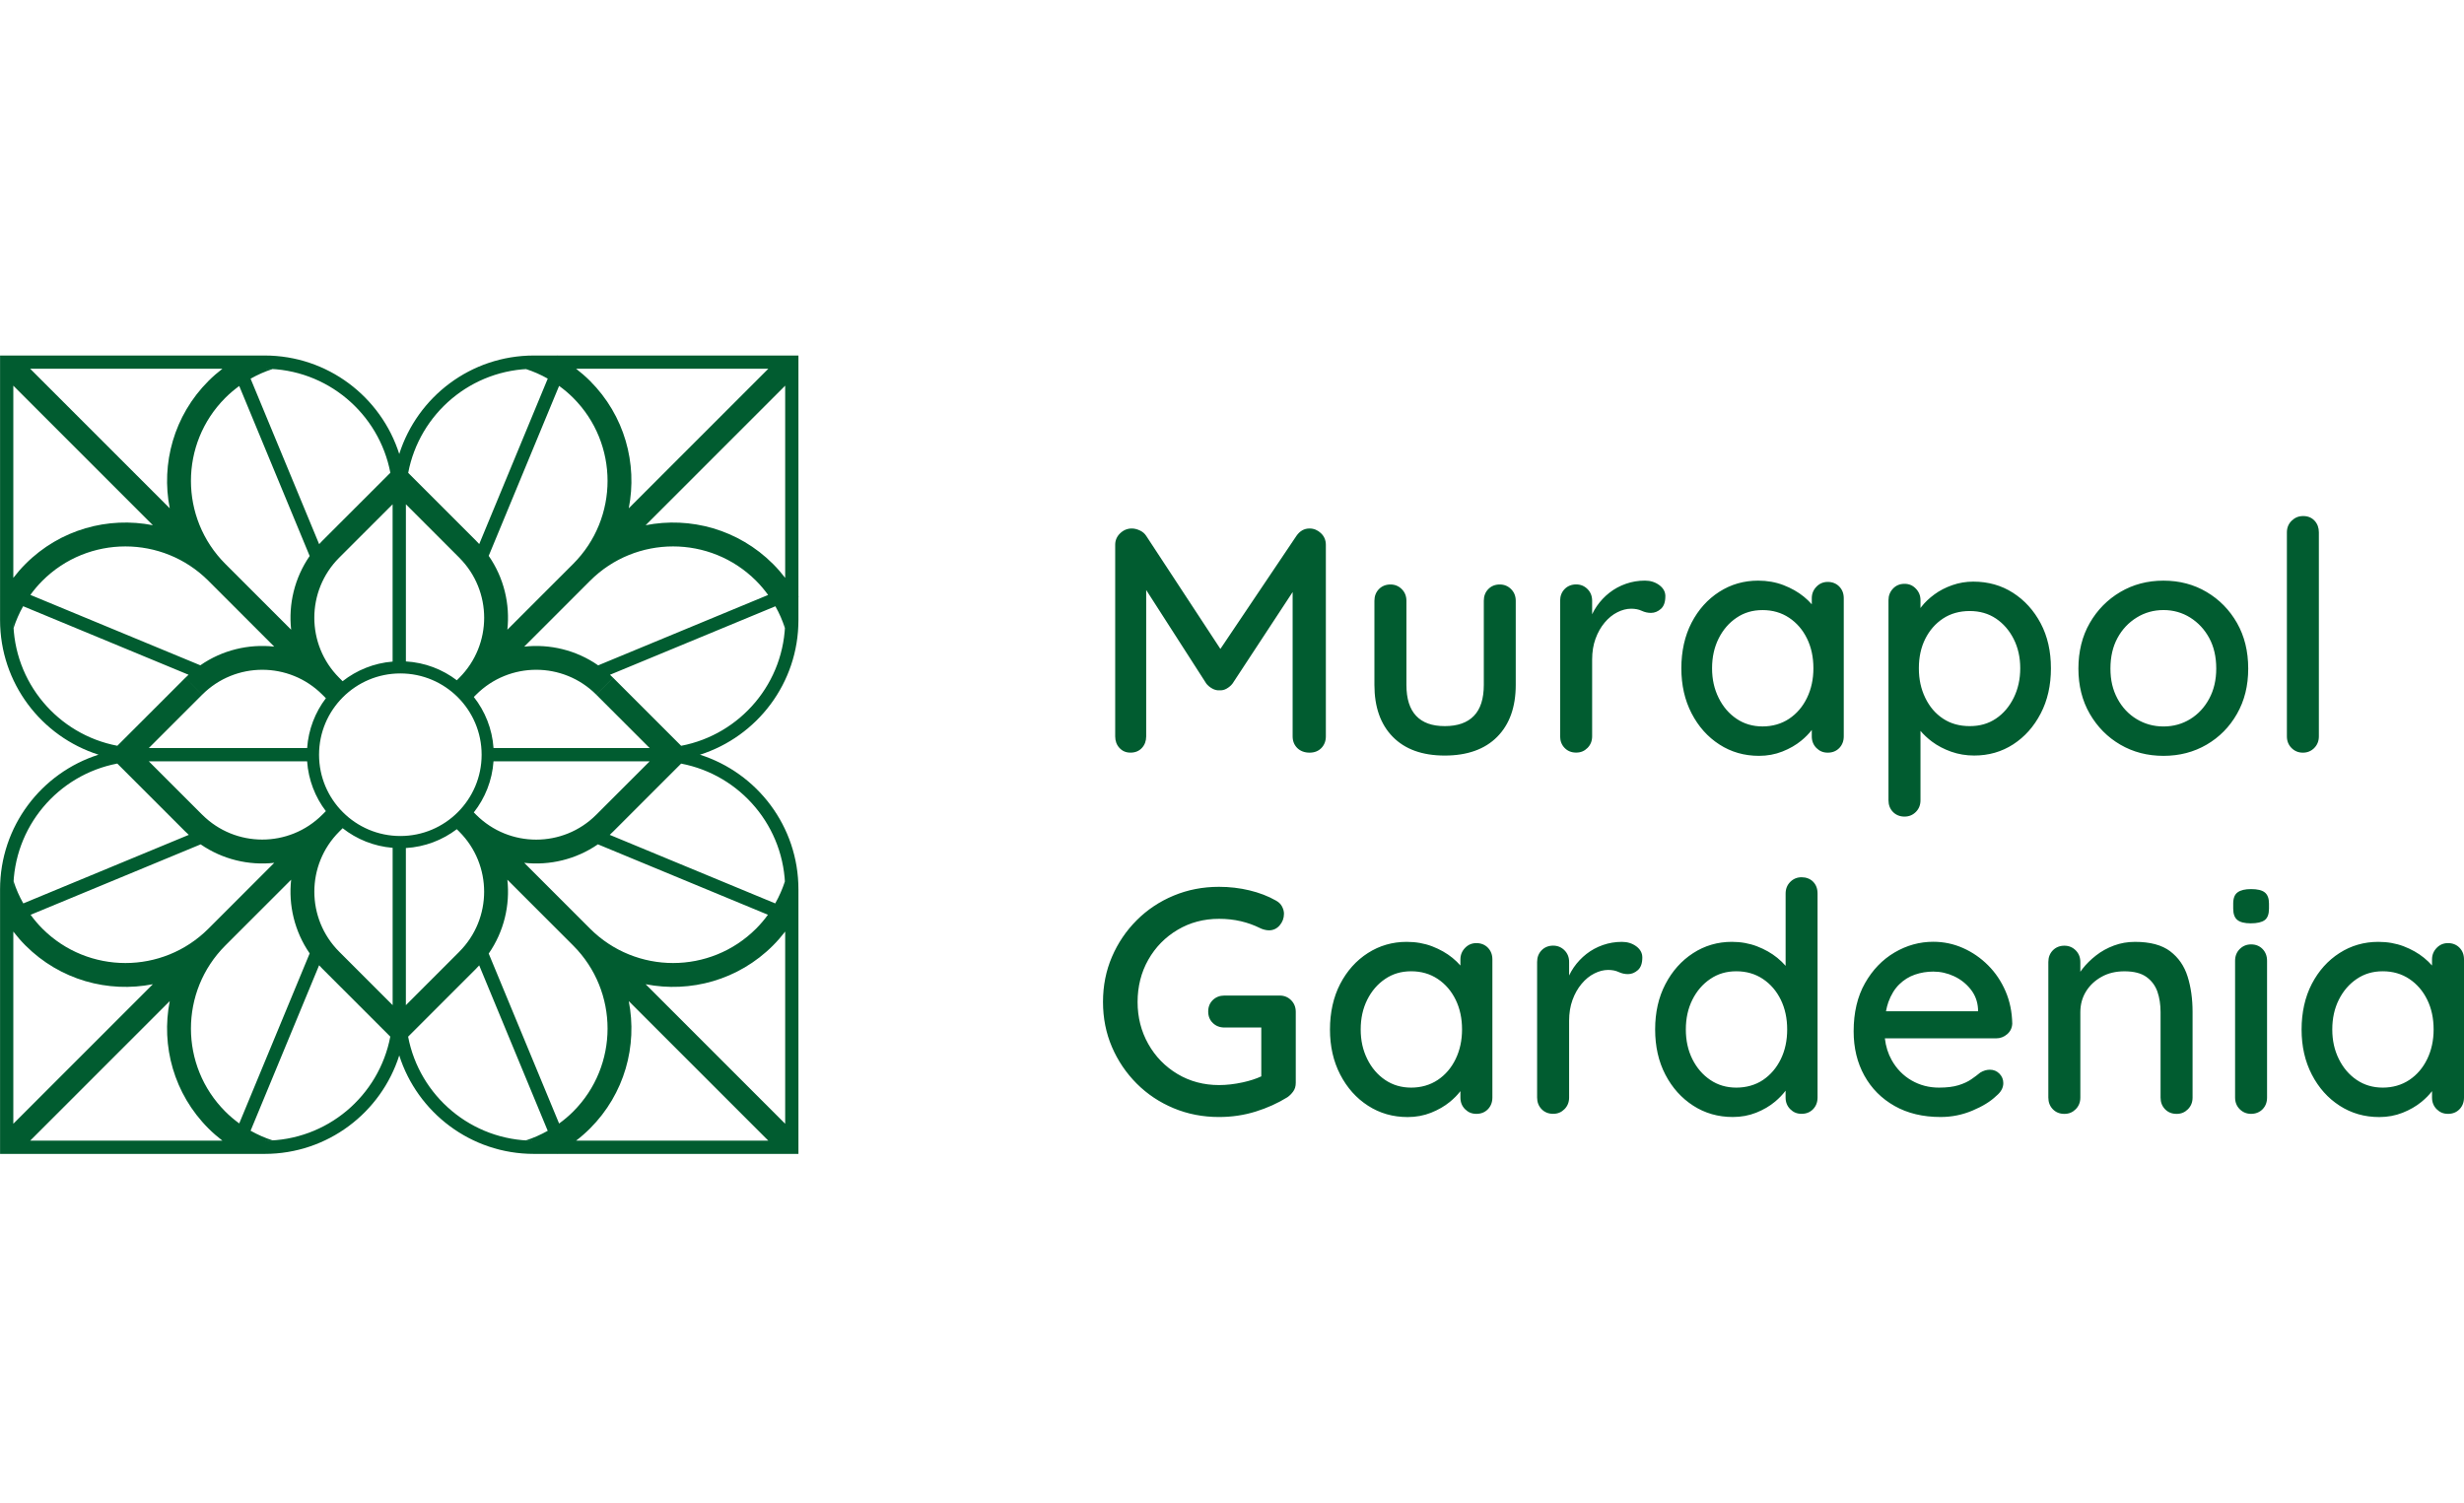
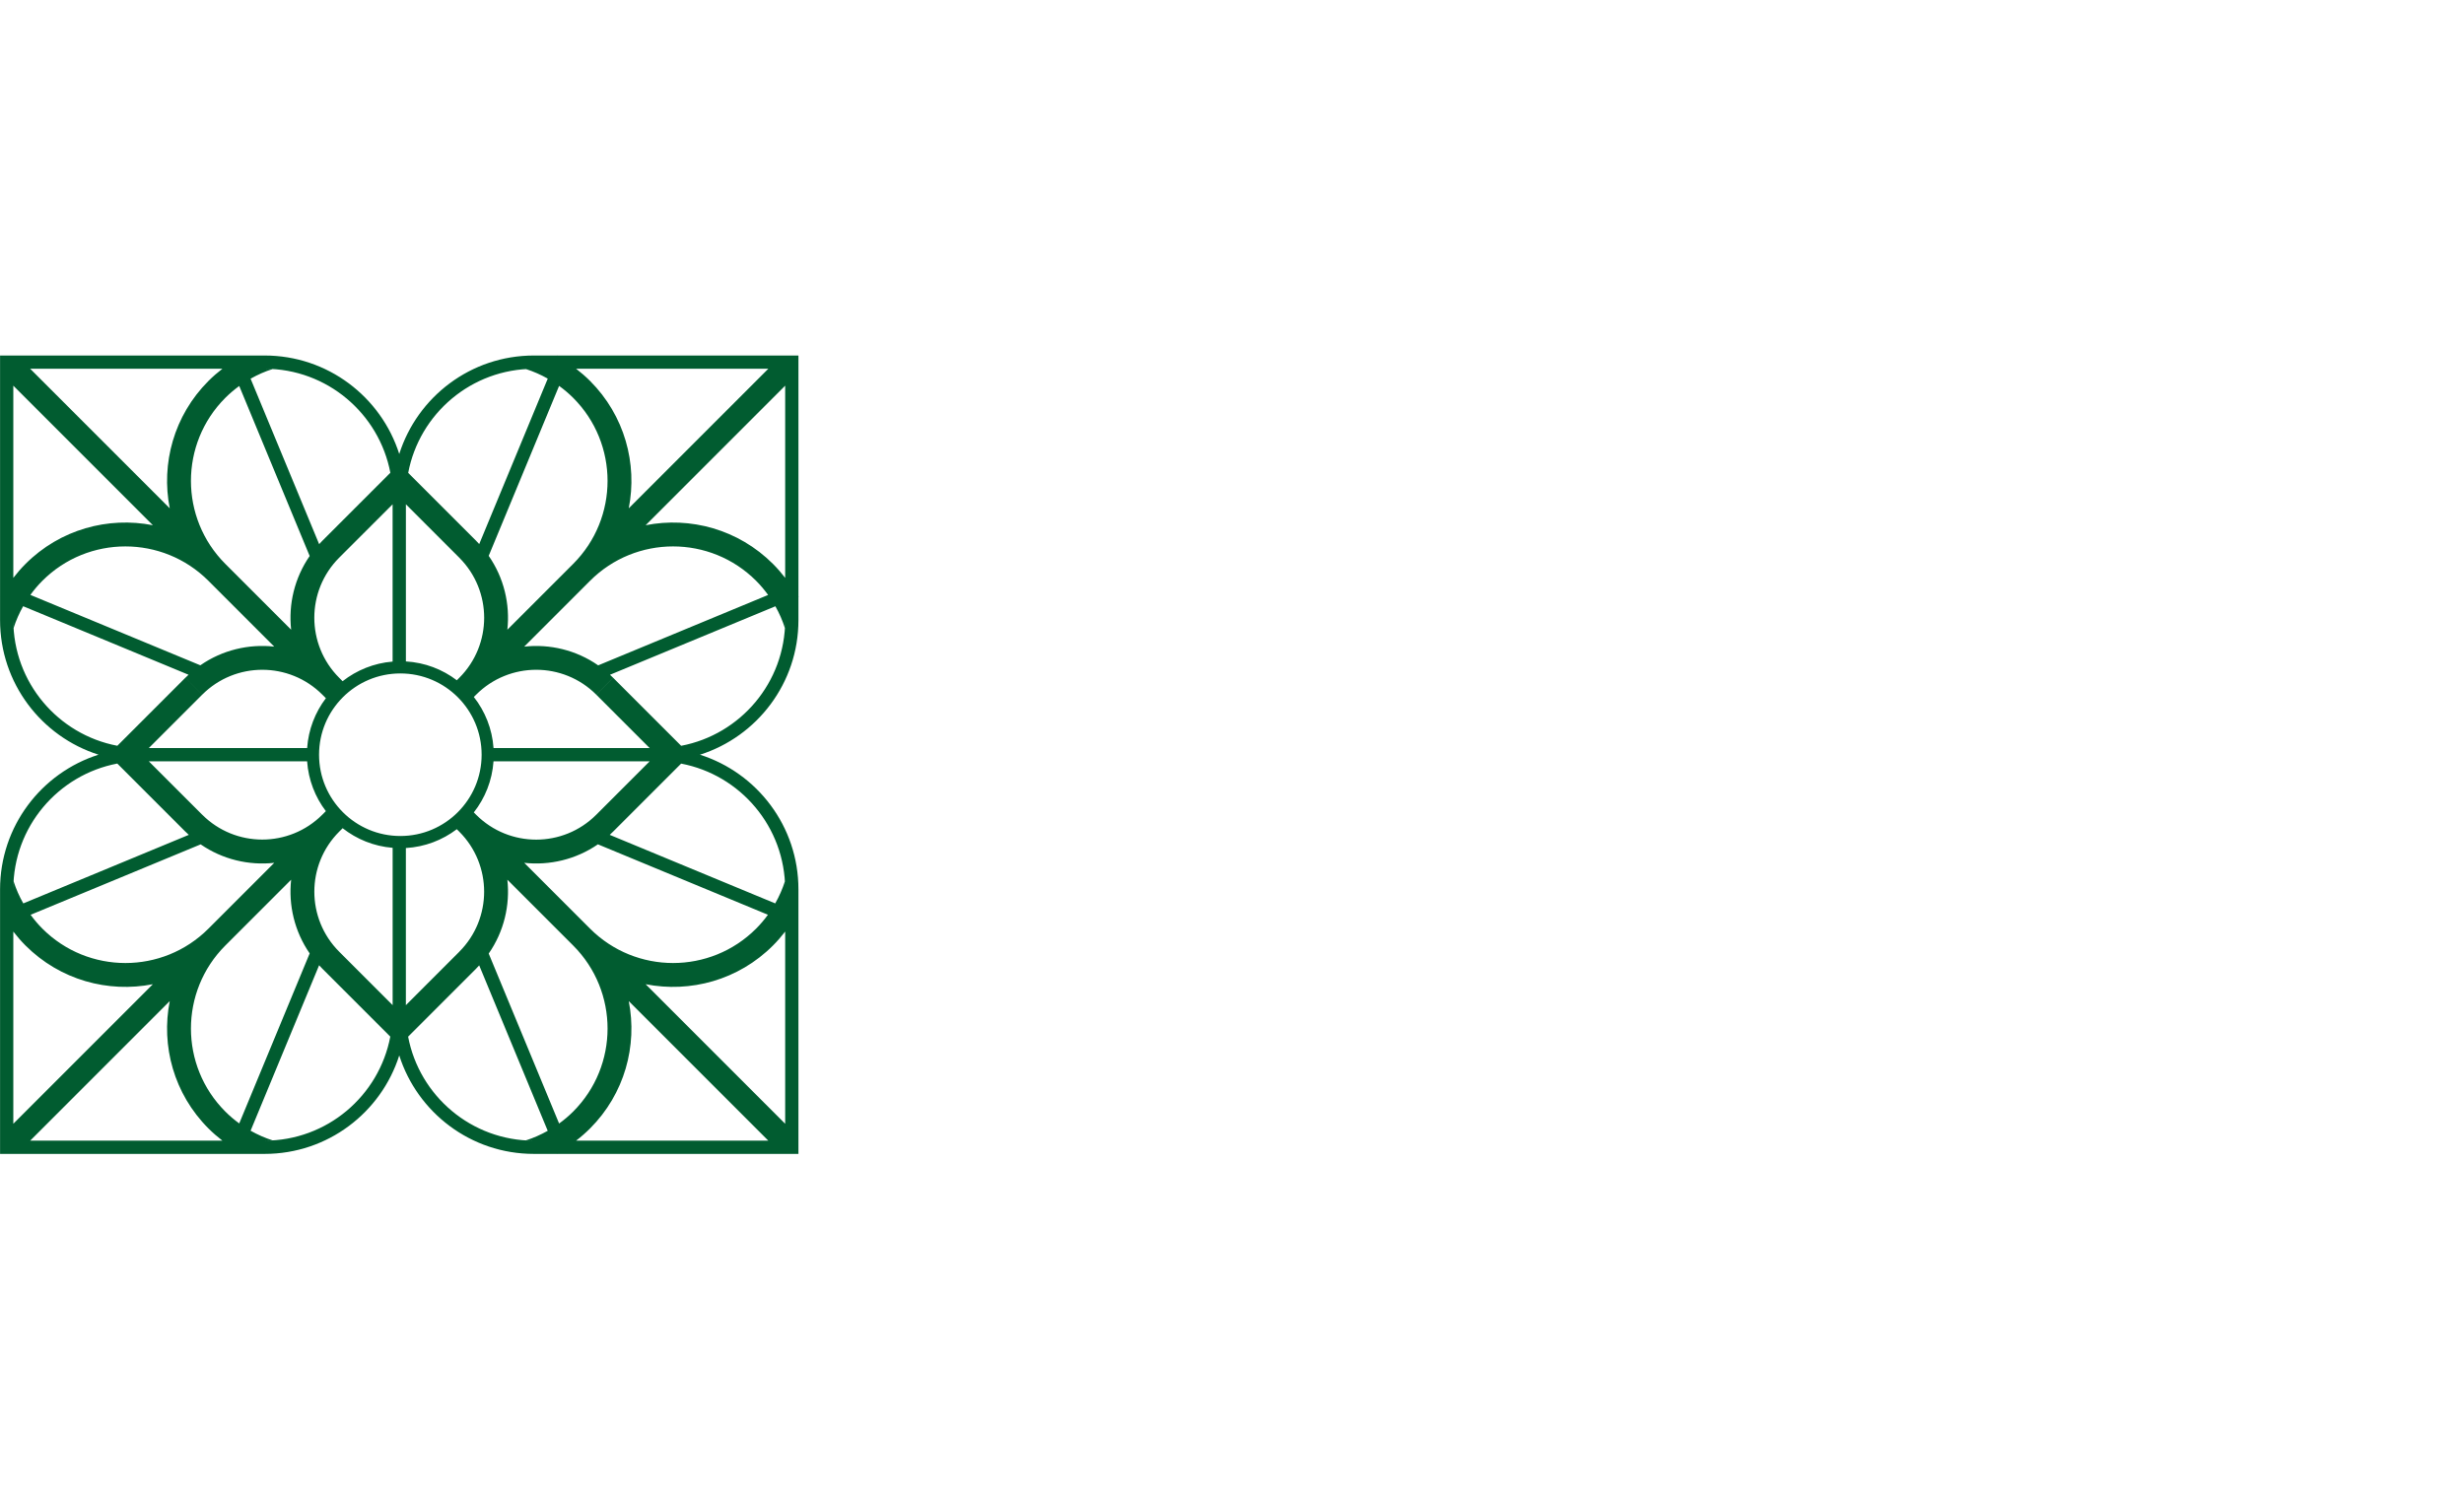
<svg xmlns="http://www.w3.org/2000/svg" id="s" width="278.68mm" height="170mm" viewBox="0 0 789.96 481.89">
  <defs>
    <style>
      .cls-1 {
        fill: #015c30;
      }
    </style>
  </defs>
-   <path class="cls-1" d="M423.48,170.94c1.06.99,1.59,2.24,1.59,3.74v61.4c0,1.5-.48,2.75-1.43,3.74-.96.99-2.22,1.49-3.79,1.49s-2.96-.5-3.95-1.49c-.99-.99-1.48-2.24-1.48-3.74v-46.26l-19.27,29.34c-.48.62-1.09,1.15-1.84,1.59-.75.45-1.54.63-2.36.56-.75.07-1.52-.12-2.31-.56-.79-.44-1.42-.97-1.9-1.59l-19.27-30v46.91c0,1.5-.46,2.75-1.38,3.74-.92.99-2.14,1.49-3.64,1.49s-2.61-.5-3.54-1.49c-.92-.99-1.38-2.24-1.38-3.74v-61.4c0-1.44.53-2.67,1.59-3.69,1.06-1.02,2.31-1.54,3.74-1.54.82,0,1.67.21,2.56.62.89.41,1.57.99,2.05,1.74l23.79,36.25,24.38-36.25c1.09-1.57,2.49-2.36,4.2-2.36,1.37,0,2.58.5,3.64,1.49ZM480.83,187.39c-1.5,0-2.73.5-3.69,1.49-.96.99-1.43,2.24-1.43,3.74v26.96c0,4.44-1.06,7.76-3.18,9.94-2.12,2.19-5.23,3.28-9.33,3.28s-7.09-1.09-9.17-3.28c-2.08-2.19-3.13-5.5-3.13-9.94v-26.96c0-1.5-.5-2.75-1.49-3.74-.99-.99-2.2-1.49-3.64-1.49s-2.73.5-3.69,1.49c-.96.99-1.44,2.24-1.44,3.74v26.96c0,7.11,1.96,12.66,5.89,16.66,3.93,4,9.48,6,16.66,6s12.85-2,16.81-6c3.96-4,5.95-9.55,5.95-16.66v-26.96c0-1.5-.5-2.75-1.49-3.74-.99-.99-2.2-1.49-3.64-1.49ZM533.92,191.18c0-1.44-.65-2.63-1.95-3.59-1.3-.96-2.84-1.44-4.61-1.44-2.12,0-4.15.34-6.1,1.02-1.95.68-3.71,1.64-5.28,2.87-1.57,1.23-2.92,2.67-4.05,4.31-.57.83-1.06,1.69-1.49,2.59v-4.34c0-1.5-.5-2.75-1.49-3.74-.99-.99-2.2-1.49-3.64-1.49s-2.73.5-3.69,1.49c-.96.99-1.44,2.24-1.44,3.74v43.46c0,1.5.48,2.75,1.44,3.74.96.99,2.19,1.49,3.69,1.49s2.65-.5,3.64-1.49c.99-.99,1.49-2.24,1.49-3.74v-24.6c0-2.46.36-4.68,1.08-6.66.72-1.98,1.69-3.71,2.92-5.18,1.23-1.47,2.6-2.58,4.1-3.33,1.5-.75,2.97-1.13,4.41-1.13,1.3,0,2.42.22,3.38.67.96.45,1.95.67,2.97.67,1.16,0,2.22-.43,3.18-1.28.96-.85,1.43-2.2,1.43-4.05ZM589.68,188.06c.96.99,1.43,2.24,1.43,3.74v44.28c0,1.5-.48,2.75-1.43,3.74-.96.99-2.19,1.49-3.69,1.49s-2.65-.5-3.64-1.49c-.99-.99-1.49-2.24-1.49-3.74v-2.05c-.9,1.18-2.03,2.33-3.38,3.44-1.71,1.4-3.72,2.56-6.05,3.48-2.32.92-4.82,1.38-7.48,1.38-4.72,0-8.95-1.21-12.71-3.64-3.76-2.42-6.73-5.76-8.92-9.99-2.19-4.24-3.28-9.05-3.28-14.45s1.09-10.4,3.28-14.61c2.19-4.2,5.14-7.5,8.87-9.89,3.72-2.39,7.88-3.59,12.45-3.59,2.94,0,5.65.48,8.15,1.44,2.49.96,4.66,2.19,6.51,3.69.98.8,1.83,1.62,2.56,2.46v-1.95c0-1.44.5-2.67,1.49-3.69.99-1.03,2.2-1.54,3.64-1.54s2.73.5,3.69,1.49ZM581.38,214.25c0-3.55-.68-6.73-2.05-9.53-1.37-2.8-3.28-5.02-5.74-6.66-2.46-1.64-5.3-2.46-8.51-2.46s-5.93.82-8.35,2.46c-2.43,1.64-4.34,3.86-5.74,6.66-1.4,2.8-2.1,5.98-2.1,9.53s.7,6.65,2.1,9.48c1.4,2.84,3.31,5.07,5.74,6.71,2.42,1.64,5.21,2.46,8.35,2.46s6.05-.82,8.51-2.46c2.46-1.64,4.37-3.88,5.74-6.71,1.37-2.83,2.05-6,2.05-9.48ZM657.53,214.25c0,5.47-1.09,10.3-3.28,14.5-2.19,4.2-5.12,7.5-8.81,9.89-3.69,2.39-7.86,3.59-12.51,3.59-2.6,0-5.06-.41-7.38-1.23-2.32-.82-4.37-1.9-6.15-3.23-1.45-1.09-2.67-2.24-3.69-3.44v22.25c0,1.5-.5,2.75-1.49,3.74-.99.99-2.2,1.49-3.64,1.49s-2.73-.5-3.69-1.49c-.96-.99-1.44-2.24-1.44-3.74v-64.17c0-1.44.48-2.67,1.44-3.69.96-1.02,2.19-1.54,3.69-1.54s2.65.51,3.64,1.54c.99,1.02,1.49,2.25,1.49,3.69v2.54c.1-.15.19-.29.31-.43,1.09-1.4,2.48-2.72,4.15-3.95,1.67-1.23,3.59-2.22,5.74-2.97,2.15-.75,4.39-1.13,6.71-1.13,4.78,0,9.04,1.2,12.76,3.59,3.72,2.39,6.68,5.66,8.87,9.79,2.19,4.14,3.28,8.94,3.28,14.4ZM647.69,214.25c0-3.48-.7-6.61-2.1-9.38-1.4-2.77-3.3-4.95-5.69-6.56-2.39-1.6-5.19-2.41-8.41-2.41s-6.13.8-8.56,2.41c-2.43,1.61-4.32,3.78-5.69,6.51-1.37,2.73-2.05,5.88-2.05,9.43s.68,6.65,2.05,9.48c1.37,2.84,3.26,5.06,5.69,6.66,2.42,1.61,5.28,2.41,8.56,2.41s6.01-.8,8.41-2.41c2.39-1.6,4.29-3.83,5.69-6.66,1.4-2.83,2.1-6,2.1-9.48ZM717.19,228.85c-2.39,4.2-5.64,7.5-9.74,9.89-4.1,2.39-8.71,3.59-13.84,3.59s-9.74-1.2-13.84-3.59c-4.1-2.39-7.36-5.69-9.79-9.89-2.43-4.2-3.64-9.04-3.64-14.5s1.21-10.4,3.64-14.61c2.42-4.2,5.69-7.52,9.79-9.94,4.1-2.42,8.71-3.64,13.84-3.64s9.74,1.21,13.84,3.64c4.1,2.43,7.34,5.74,9.74,9.94,2.39,4.2,3.59,9.07,3.59,14.61s-1.2,10.3-3.59,14.5ZM710.53,214.35c0-3.76-.75-7.02-2.25-9.79-1.5-2.77-3.54-4.95-6.1-6.56-2.56-1.6-5.42-2.41-8.56-2.41s-6.01.8-8.61,2.41c-2.6,1.61-4.65,3.79-6.15,6.56-1.5,2.77-2.25,6.03-2.25,9.79s.75,6.83,2.25,9.64c1.5,2.8,3.55,4.99,6.15,6.56,2.6,1.57,5.47,2.36,8.61,2.36s6-.79,8.56-2.36c2.56-1.57,4.59-3.76,6.1-6.56,1.5-2.8,2.25-6.01,2.25-9.64ZM741.94,239.82c.99-.99,1.49-2.24,1.49-3.74v-65.4c0-1.5-.46-2.75-1.38-3.74-.92-.99-2.14-1.49-3.64-1.49s-2.67.5-3.69,1.49c-1.02.99-1.54,2.24-1.54,3.74v65.4c0,1.5.5,2.75,1.49,3.74.99.99,2.2,1.49,3.64,1.49s2.65-.5,3.64-1.49ZM410.31,319.18h-17.73c-1.5,0-2.75.48-3.74,1.43-.99.96-1.49,2.19-1.49,3.69s.49,2.73,1.49,3.69c.99.96,2.24,1.44,3.74,1.44h11.79v15.66c-1.68.78-3.65,1.42-5.94,1.92-2.67.58-5.2.87-7.59.87-4.92,0-9.36-1.18-13.32-3.54-3.96-2.36-7.09-5.57-9.38-9.63-2.29-4.06-3.43-8.56-3.43-13.48s1.14-9.5,3.43-13.53c2.29-4.03,5.42-7.23,9.38-9.58,3.96-2.36,8.4-3.54,13.32-3.54,2.46,0,4.78.26,6.97.77,2.19.51,4.24,1.25,6.15,2.2.41.21.87.38,1.38.51.51.14,1.01.21,1.49.21,1.37,0,2.51-.53,3.43-1.59.92-1.06,1.38-2.31,1.38-3.74,0-.75-.21-1.52-.62-2.31-.41-.78-1.06-1.42-1.95-1.9-2.53-1.44-5.37-2.53-8.51-3.28-3.14-.75-6.39-1.13-9.74-1.13-5.19,0-10.04.94-14.55,2.82-4.51,1.88-8.46,4.51-11.84,7.89-3.38,3.38-6.03,7.29-7.94,11.74-1.91,4.44-2.87,9.26-2.87,14.45s.96,10.01,2.87,14.45c1.91,4.44,4.56,8.35,7.94,11.74,3.38,3.38,7.33,6.01,11.84,7.89,4.51,1.88,9.36,2.82,14.55,2.82,4.1,0,8.01-.58,11.74-1.74s7.12-2.7,10.2-4.61c.68-.48,1.3-1.09,1.84-1.84.55-.75.82-1.67.82-2.77v-22.75c0-1.5-.5-2.75-1.49-3.74-.99-.99-2.2-1.49-3.64-1.49ZM477.03,303.86c.96.99,1.43,2.24,1.43,3.74v44.28c0,1.5-.48,2.75-1.43,3.74-.96.99-2.19,1.49-3.69,1.49s-2.65-.5-3.64-1.49c-.99-.99-1.49-2.24-1.49-3.74v-2.05c-.9,1.18-2.03,2.33-3.38,3.44-1.71,1.4-3.72,2.56-6.05,3.49-2.32.92-4.82,1.38-7.48,1.38-4.72,0-8.95-1.21-12.71-3.64-3.76-2.42-6.73-5.76-8.92-9.99-2.19-4.24-3.28-9.05-3.28-14.45s1.09-10.4,3.28-14.61c2.19-4.2,5.14-7.5,8.87-9.89,3.72-2.39,7.88-3.59,12.45-3.59,2.94,0,5.65.48,8.15,1.43,2.49.96,4.66,2.19,6.51,3.69.98.8,1.83,1.62,2.56,2.46v-1.95c0-1.43.5-2.67,1.49-3.69.99-1.03,2.2-1.54,3.64-1.54s2.73.5,3.69,1.49ZM468.73,330.05c0-3.55-.68-6.73-2.05-9.53-1.37-2.8-3.28-5.02-5.74-6.66s-5.3-2.46-8.51-2.46-5.93.82-8.35,2.46c-2.43,1.64-4.34,3.86-5.74,6.66-1.4,2.8-2.1,5.98-2.1,9.53s.7,6.65,2.1,9.48c1.4,2.84,3.31,5.07,5.74,6.71,2.42,1.64,5.21,2.46,8.35,2.46s6.05-.82,8.51-2.46c2.46-1.64,4.37-3.88,5.74-6.71,1.37-2.83,2.05-6,2.05-9.48ZM524.59,303.4c-1.3-.96-2.84-1.43-4.61-1.43-2.12,0-4.15.34-6.1,1.02-1.95.68-3.71,1.64-5.28,2.87-1.57,1.23-2.92,2.67-4.05,4.3-.57.83-1.06,1.69-1.49,2.59v-4.34c0-1.5-.5-2.75-1.49-3.74-.99-.99-2.2-1.49-3.64-1.49s-2.73.5-3.69,1.49c-.96.99-1.44,2.24-1.44,3.74v43.46c0,1.5.48,2.75,1.44,3.74.96.99,2.19,1.49,3.69,1.49s2.65-.5,3.64-1.49c.99-.99,1.49-2.24,1.49-3.74v-24.6c0-2.46.36-4.68,1.08-6.66.72-1.98,1.69-3.71,2.92-5.18,1.23-1.47,2.6-2.58,4.1-3.33,1.5-.75,2.97-1.13,4.41-1.13,1.3,0,2.42.22,3.38.67.96.45,1.95.67,2.97.67,1.16,0,2.22-.43,3.18-1.28.96-.85,1.43-2.2,1.43-4.05,0-1.44-.65-2.63-1.95-3.59ZM581.28,282.69c.96.96,1.43,2.22,1.43,3.79v65.39c0,1.5-.48,2.75-1.43,3.74-.96.99-2.19,1.49-3.69,1.49s-2.65-.5-3.64-1.49c-.99-.99-1.49-2.24-1.49-3.74v-2.19c-.9,1.2-2.03,2.38-3.38,3.52-1.71,1.43-3.72,2.61-6.05,3.54-2.32.92-4.82,1.38-7.48,1.38-4.72,0-8.95-1.21-12.71-3.64-3.76-2.42-6.73-5.74-8.92-9.94-2.19-4.2-3.28-9.04-3.28-14.5s1.09-10.3,3.28-14.5c2.19-4.2,5.14-7.52,8.87-9.94,3.72-2.42,7.88-3.64,12.45-3.64,2.87,0,5.55.48,8.05,1.43,2.49.96,4.66,2.19,6.51,3.69,1.02.83,1.9,1.69,2.67,2.57v-23.17c0-1.5.5-2.75,1.49-3.74.99-.99,2.2-1.49,3.64-1.49s2.73.48,3.69,1.43ZM572.97,330.05c0-3.55-.68-6.73-2.05-9.53-1.37-2.8-3.28-5.02-5.74-6.66s-5.3-2.46-8.51-2.46-5.93.82-8.35,2.46c-2.43,1.64-4.34,3.86-5.74,6.66-1.4,2.8-2.1,5.98-2.1,9.53s.7,6.73,2.1,9.53c1.4,2.8,3.31,5.02,5.74,6.66,2.42,1.64,5.21,2.46,8.35,2.46s6.13-.82,8.56-2.46c2.42-1.64,4.32-3.86,5.69-6.66,1.37-2.8,2.05-5.98,2.05-9.53ZM642.98,317.8c1.37,3.18,2.08,6.65,2.15,10.4-.07,1.37-.61,2.5-1.64,3.38-1.03.89-2.22,1.33-3.59,1.33h-35.61c.3,2.58,1.03,4.91,2.19,6.97,1.57,2.8,3.69,4.97,6.35,6.51,2.67,1.54,5.6,2.31,8.82,2.31,2.53,0,4.61-.26,6.25-.77,1.64-.51,3.01-1.14,4.1-1.9,1.09-.75,2.05-1.47,2.87-2.15,1.03-.62,2.05-.92,3.08-.92,1.23,0,2.25.43,3.08,1.28s1.23,1.86,1.23,3.02c0,1.5-.75,2.87-2.26,4.1-1.84,1.78-4.39,3.35-7.64,4.71-3.25,1.37-6.65,2.05-10.2,2.05-5.67,0-10.59-1.18-14.76-3.54-4.17-2.36-7.4-5.6-9.69-9.74-2.29-4.13-3.43-8.87-3.43-14.2,0-6.01,1.21-11.15,3.64-15.43,2.42-4.27,5.59-7.55,9.48-9.84,3.9-2.29,8.03-3.43,12.4-3.43,3.35,0,6.53.67,9.53,2,3.01,1.33,5.69,3.18,8.05,5.54s4.22,5.12,5.59,8.3ZM634.16,323.49c-.14-2.39-.92-4.49-2.36-6.3-1.44-1.81-3.21-3.21-5.33-4.2-2.12-.99-4.34-1.49-6.66-1.49-2.05,0-4.01.33-5.89.97-1.88.65-3.55,1.69-5.02,3.13-1.47,1.44-2.63,3.33-3.49,5.69-.32.89-.56,1.88-.76,2.92h29.51v-.72ZM695.77,304.99c-2.67-2.01-6.42-3.02-11.28-3.02-2.39,0-4.65.39-6.76,1.18-2.12.79-4.03,1.84-5.74,3.18-1.71,1.33-3.16,2.77-4.36,4.31-.24.31-.45.62-.67.92v-3.13c0-1.5-.5-2.75-1.49-3.74-.99-.99-2.2-1.49-3.64-1.49s-2.73.5-3.69,1.49c-.96.99-1.44,2.24-1.44,3.74v43.46c0,1.5.48,2.75,1.44,3.74.96.99,2.19,1.49,3.69,1.49s2.65-.5,3.64-1.49c.99-.99,1.49-2.24,1.49-3.74v-27.37c0-2.46.6-4.66,1.79-6.61,1.19-1.95,2.85-3.52,4.97-4.71,2.12-1.2,4.58-1.79,7.38-1.79,3.01,0,5.35.6,7.02,1.79,1.67,1.2,2.85,2.77,3.54,4.71.68,1.95,1.02,4.15,1.02,6.61v27.37c0,1.5.48,2.75,1.44,3.74.96.99,2.19,1.49,3.69,1.49s2.65-.5,3.64-1.49c.99-.99,1.49-2.24,1.49-3.74v-27.47c0-4.17-.53-7.94-1.59-11.33-1.06-3.38-2.92-6.08-5.59-8.1ZM721.7,285.05c-1.91,0-3.35.34-4.3,1.03-.96.68-1.43,1.88-1.43,3.59v1.64c0,1.71.44,2.92,1.33,3.64.89.72,2.32,1.08,4.3,1.08s3.54-.34,4.46-1.03c.92-.68,1.38-1.91,1.38-3.69v-1.64c0-1.64-.45-2.82-1.33-3.54-.89-.72-2.36-1.08-4.41-1.08ZM721.7,302.78c-1.43,0-2.65.5-3.64,1.49-.99.99-1.49,2.24-1.49,3.74v43.87c0,1.5.5,2.75,1.49,3.74.99.99,2.2,1.49,3.64,1.49s2.73-.5,3.69-1.49c.96-.99,1.43-2.24,1.43-3.74v-43.87c0-1.5-.48-2.75-1.43-3.74-.96-.99-2.19-1.49-3.69-1.49ZM789.96,307.6v44.28c0,1.5-.48,2.75-1.43,3.74-.96.99-2.19,1.49-3.69,1.49s-2.65-.5-3.64-1.49c-.99-.99-1.49-2.24-1.49-3.74v-2.05c-.9,1.18-2.03,2.33-3.38,3.44-1.71,1.4-3.72,2.56-6.05,3.49-2.32.92-4.82,1.38-7.48,1.38-4.72,0-8.95-1.21-12.71-3.64-3.76-2.42-6.73-5.76-8.92-9.99-2.19-4.24-3.28-9.05-3.28-14.45s1.09-10.4,3.28-14.61c2.19-4.2,5.14-7.5,8.87-9.89,3.72-2.39,7.88-3.59,12.45-3.59,2.94,0,5.65.48,8.15,1.43,2.49.96,4.66,2.19,6.51,3.69.98.8,1.83,1.62,2.56,2.46v-1.95c0-1.43.5-2.67,1.49-3.69.99-1.03,2.2-1.54,3.64-1.54s2.73.5,3.69,1.49c.96.99,1.43,2.24,1.43,3.74ZM780.22,330.05c0-3.55-.68-6.73-2.05-9.53-1.37-2.8-3.28-5.02-5.74-6.66s-5.3-2.46-8.51-2.46-5.93.82-8.35,2.46c-2.43,1.64-4.34,3.86-5.74,6.66-1.4,2.8-2.1,5.98-2.1,9.53s.7,6.65,2.1,9.48c1.4,2.84,3.31,5.07,5.74,6.71,2.42,1.64,5.21,2.46,8.35,2.46s6.05-.82,8.51-2.46c2.46-1.64,4.37-3.88,5.74-6.71,1.37-2.83,2.05-6,2.05-9.48Z" />
  <path class="cls-1" d="M255.98,198.79h0v-7.47l.07-.03-.07-.17v-72.89h0v-4.25h0s-4.25,0-4.25,0h0s-72.93,0-72.93,0l-.1-.04-.02.04h-7.51c-20.23,0-37.36,13.26-43.17,31.57-5.82-18.3-22.94-31.57-43.17-31.57h0s-80.56,0-80.56,0h0s-4.25,0-4.25,0H.02s0,0,0,0v4.25h0v73.02l-.02.04h.02v7.5h0c0,20.23,13.26,37.36,31.57,43.17C13.28,247.78.02,264.91.02,285.14h0v80.56h0v4.25h0s4.25,0,4.25,0h0s80.56,0,80.56,0h0c20.23,0,37.36-13.26,43.17-31.57,5.82,18.3,22.94,31.57,43.17,31.57h0s7.51,0,7.51,0l.02.04.1-.04h72.93s4.25,0,4.25,0h0s0,0,0,0v-4.25h0v-80.56h0c0-20.23-13.26-37.36-31.57-43.17,18.3-5.82,31.57-22.94,31.57-43.17ZM168.07,207.31l21.1-21.1c14.7-14.7,38.54-14.7,53.24,0,1.43,1.43,2.7,2.95,3.85,4.54l-54.48,22.57c-7.06-4.91-15.51-6.91-23.72-6ZM158.23,244.09h40.44s9.61,0,9.61,0l-17.13,17.13h0c-10.63,10.63-27.85,10.63-38.49.01l-.76-.76c3.6-4.57,5.89-10.22,6.32-16.38ZM183.76,356.38c-1.42,1.42-2.93,2.69-4.51,3.83l-22.57-54.49c4.89-7.05,6.88-15.49,5.98-23.68l21.1,21.1c14.7,14.7,14.7,38.54,0,53.24ZM251.73,360.29l-44.74-44.74c14.32,2.82,29.74-1.31,40.83-12.41,1.42-1.42,2.71-2.92,3.91-4.47v61.62ZM242.41,297.73c-14.7,14.7-38.54,14.7-53.24,0h0l-21.1-21.1c8.16.9,16.58-1.08,23.62-5.93l54.51,22.58c-1.13,1.55-2.39,3.05-3.79,4.45ZM128.35,268.03c-14.39,0-26.06-11.67-26.06-26.06s11.67-26.06,26.06-26.06,26.06,11.67,26.06,26.06-11.67,26.06-26.06,26.06ZM72.24,356.38c-14.7-14.7-14.7-38.54,0-53.24l21.1-21.1c-.9,8.17,1.08,16.59,5.94,23.63l-22.58,54.51c-1.56-1.14-3.06-2.39-4.46-3.8ZM87.93,276.63l-21.1,21.1h0c-14.7,14.7-38.54,14.7-53.24,0-1.4-1.4-2.65-2.89-3.78-4.44l54.52-22.58c7.03,4.84,15.44,6.82,23.6,5.92ZM4.27,298.67c1.19,1.55,2.49,3.05,3.91,4.47,11.1,11.1,26.52,15.23,40.83,12.41l-44.74,44.74v-61.62ZM108.75,266.63l1.1-1.1c4.49,3.53,10,5.8,16.03,6.29v3.29h0v47.15l-17.13-17.13h0c-10.63-10.63-10.63-27.87,0-38.5ZM64.23,213.3l-54.49-22.57c1.15-1.58,2.42-3.1,3.84-4.52,14.7-14.7,38.54-14.7,53.24,0l21.1,21.1c-8.2-.9-16.65,1.09-23.7,5.99ZM76.7,123.75l22.58,54.51c-4.86,7.04-6.84,15.46-5.94,23.63l-21.1-21.1h0c-14.7-14.7-14.7-38.54,0-53.24,1.41-1.41,2.91-2.66,4.46-3.8ZM125.87,161.68v9.61h0v40.82c-6.02.49-11.54,2.77-16.03,6.29l-1.11-1.11c-10.62-10.63-10.61-27.86.01-38.49h0s17.13-17.12,17.13-17.12ZM4.27,123.65l44.74,44.74c-14.32-2.82-29.74,1.31-40.83,12.41-1.42,1.42-2.71,2.92-3.91,4.47v-61.62ZM183.76,127.55c14.7,14.7,14.7,38.54,0,53.24h0s-21.1,21.1-21.1,21.1c.9-8.19-1.09-16.63-5.98-23.68l22.57-54.49c1.58,1.14,3.09,2.41,4.51,3.83ZM251.73,185.27c-1.19-1.55-2.49-3.05-3.91-4.47-11.1-11.1-26.51-15.23-40.83-12.41l44.74-44.74v61.62ZM246.32,118.23l-44.74,44.74c2.82-14.32-1.31-29.74-12.41-40.84-1.42-1.42-2.92-2.71-4.47-3.91h61.62ZM171.17,118.23c-.86,0-1.71.04-2.56.09,2.41.77,4.75,1.8,7,3.07l-21.97,53.04c-.32-.35-.65-.7-.98-1.03l-5.41,5.41c10.63,10.63,10.63,27.86.01,38.49l-.8.8c-4.59-3.49-10.21-5.68-16.33-6.04v-3.23h0v-47.15l17.13,17.13,5.41-5.41-19.25-19.25-2.55-2.55c3.6-18.99,20.28-33.35,40.32-33.35ZM125.14,151.58l-2.55,2.55-19.25,19.25c-.35.35-.69.71-1.02,1.08l-21.98-53.05c2.26-1.28,4.62-2.32,7.05-3.09-.85-.05-1.7-.09-2.56-.09,20.04,0,36.71,14.36,40.32,33.35ZM66.83,122.14c-11.1,11.1-15.23,26.52-12.41,40.83L9.68,118.23h61.62c-1.55,1.19-3.05,2.49-4.47,3.91ZM4.27,198.79c0,.86.04,1.71.09,2.56.77-2.41,1.8-4.74,3.06-6.99l53.03,21.97c-.34.32-.69.64-1.02.97l5.41,5.41c10.63-10.63,27.87-10.63,38.5,0l1.14,1.14c-3.42,4.5-5.59,10-6.01,15.98h-41.15s-9.61,0-9.61,0l17.12-17.12-5.41-5.41-19.25,19.25-2.55,2.55c-18.99-3.6-33.35-20.28-33.35-40.32ZM37.62,244.82l2.55,2.55,19.25,19.25,5.41-5.41-17.13-17.13h47.15s3.61,0,3.61,0c.42,5.98,2.59,11.48,6.01,15.98l-1.15,1.15c-10.63,10.62-27.86,10.62-38.49-.01l-5.41,5.41c.36.36.73.71,1.11,1.05l-53.06,21.98c-1.29-2.27-2.33-4.64-3.11-7.08-.05.85-.09,1.7-.09,2.56,0-20.04,14.36-36.71,33.35-40.32ZM9.68,365.7l44.74-44.74c-2.82,14.32,1.31,29.74,12.41,40.83,1.42,1.42,2.92,2.71,4.47,3.91H9.68ZM84.83,365.7c.86,0,1.71-.04,2.56-.09-2.43-.77-4.79-1.82-7.05-3.09l21.97-53.05c.33.36.67.73,1.02,1.08l19.25,19.25,2.55,2.55c-3.61,18.99-20.28,33.35-40.32,33.35ZM130.86,332.35l2.55-2.55,19.25-19.25-5.41-5.41-17.13,17.13v-9.61h0v-40.77c6.12-.36,11.74-2.55,16.33-6.04l.79.79h0c10.63,10.63,10.63,27.87,0,38.5l5.41,5.41c.34-.34.66-.69.98-1.04l21.97,53.04c-2.25,1.26-4.59,2.3-7,3.07.85.05,1.7.09,2.56.09-20.04,0-36.71-14.36-40.32-33.35ZM189.17,361.79c11.1-11.1,15.23-26.52,12.41-40.83l44.74,44.74h-61.62c1.55-1.19,3.05-2.49,4.47-3.91ZM251.73,285.14c0-.86-.04-1.71-.09-2.56-.78,2.43-1.82,4.8-3.1,7.06l-53.06-21.98c.37-.34.73-.68,1.09-1.04l19.25-19.25,2.55-2.55c18.99,3.61,33.35,20.28,33.35,40.32ZM218.38,239.11l-2.55-2.55-19.25-19.25-5.41,5.41,17.12,17.12h-47.15s-2.91,0-2.91,0c-.43-6.16-2.72-11.8-6.32-16.38l.75-.75c10.63-10.63,27.87-10.63,38.5,0l5.41-5.41c-.33-.33-.67-.64-1.01-.96l53.03-21.96c1.26,2.24,2.28,4.57,3.05,6.97.05-.85.09-1.7.09-2.56,0,20.04-14.36,36.71-33.35,40.32Z" />
</svg>